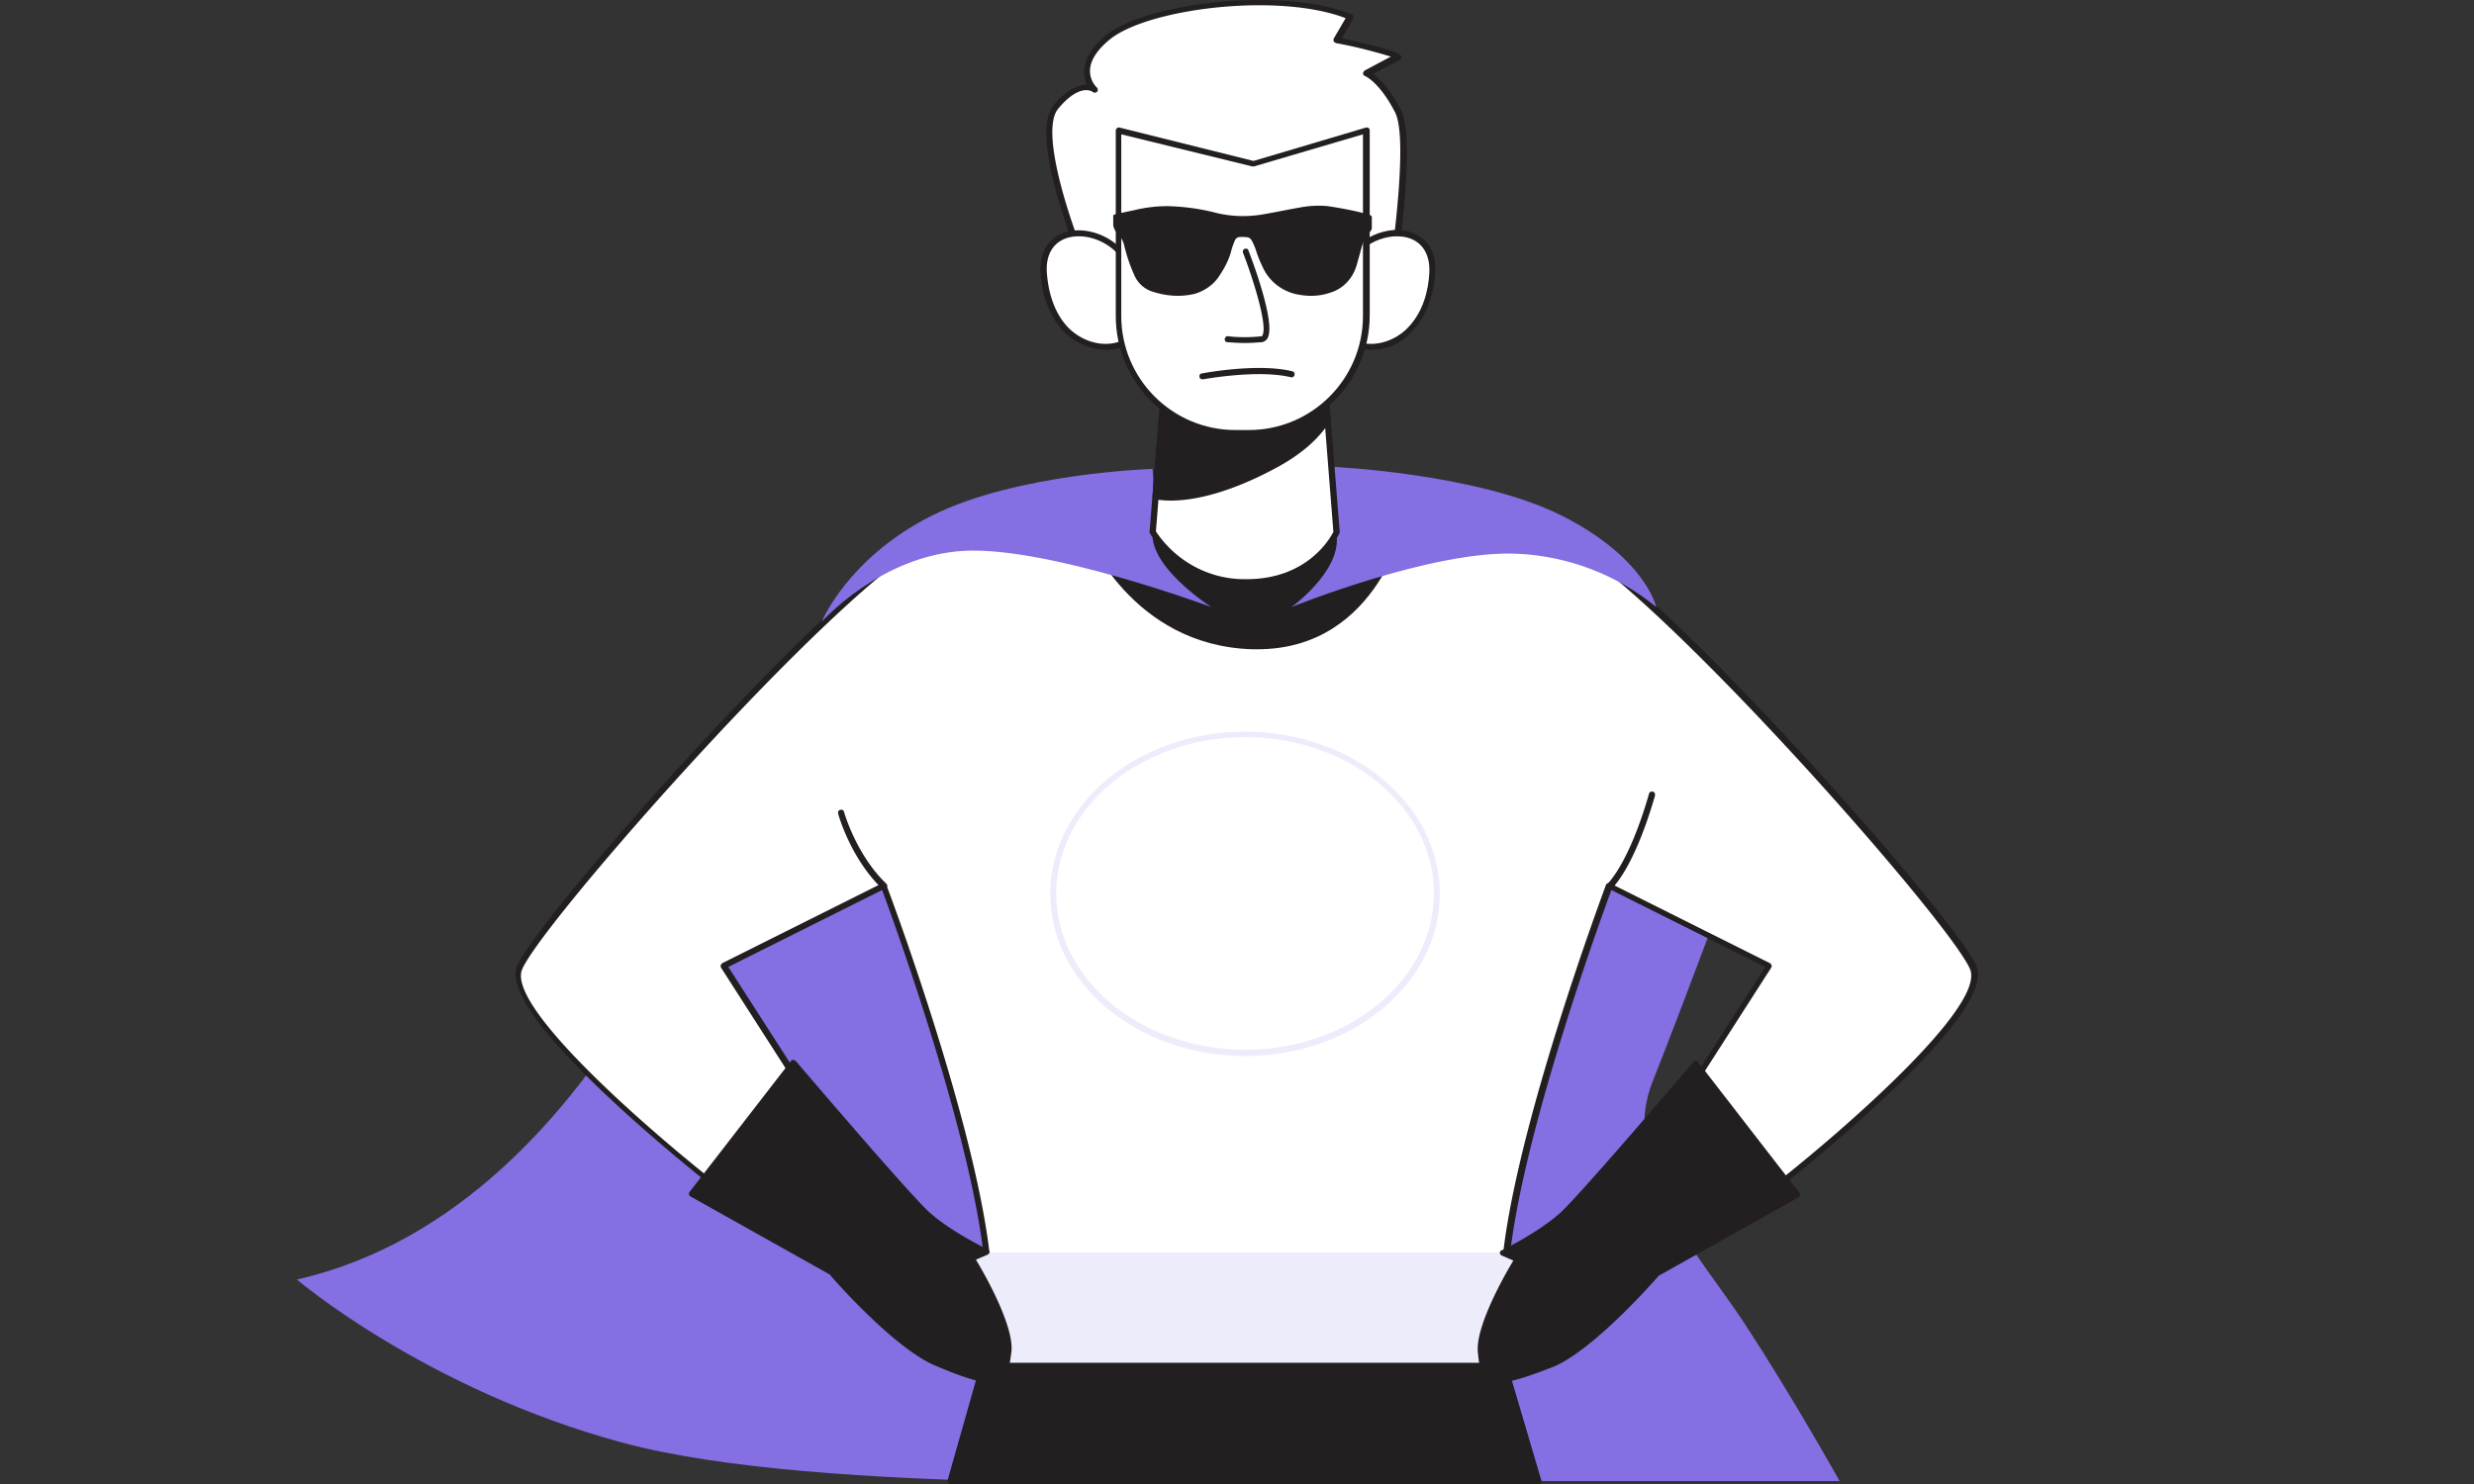
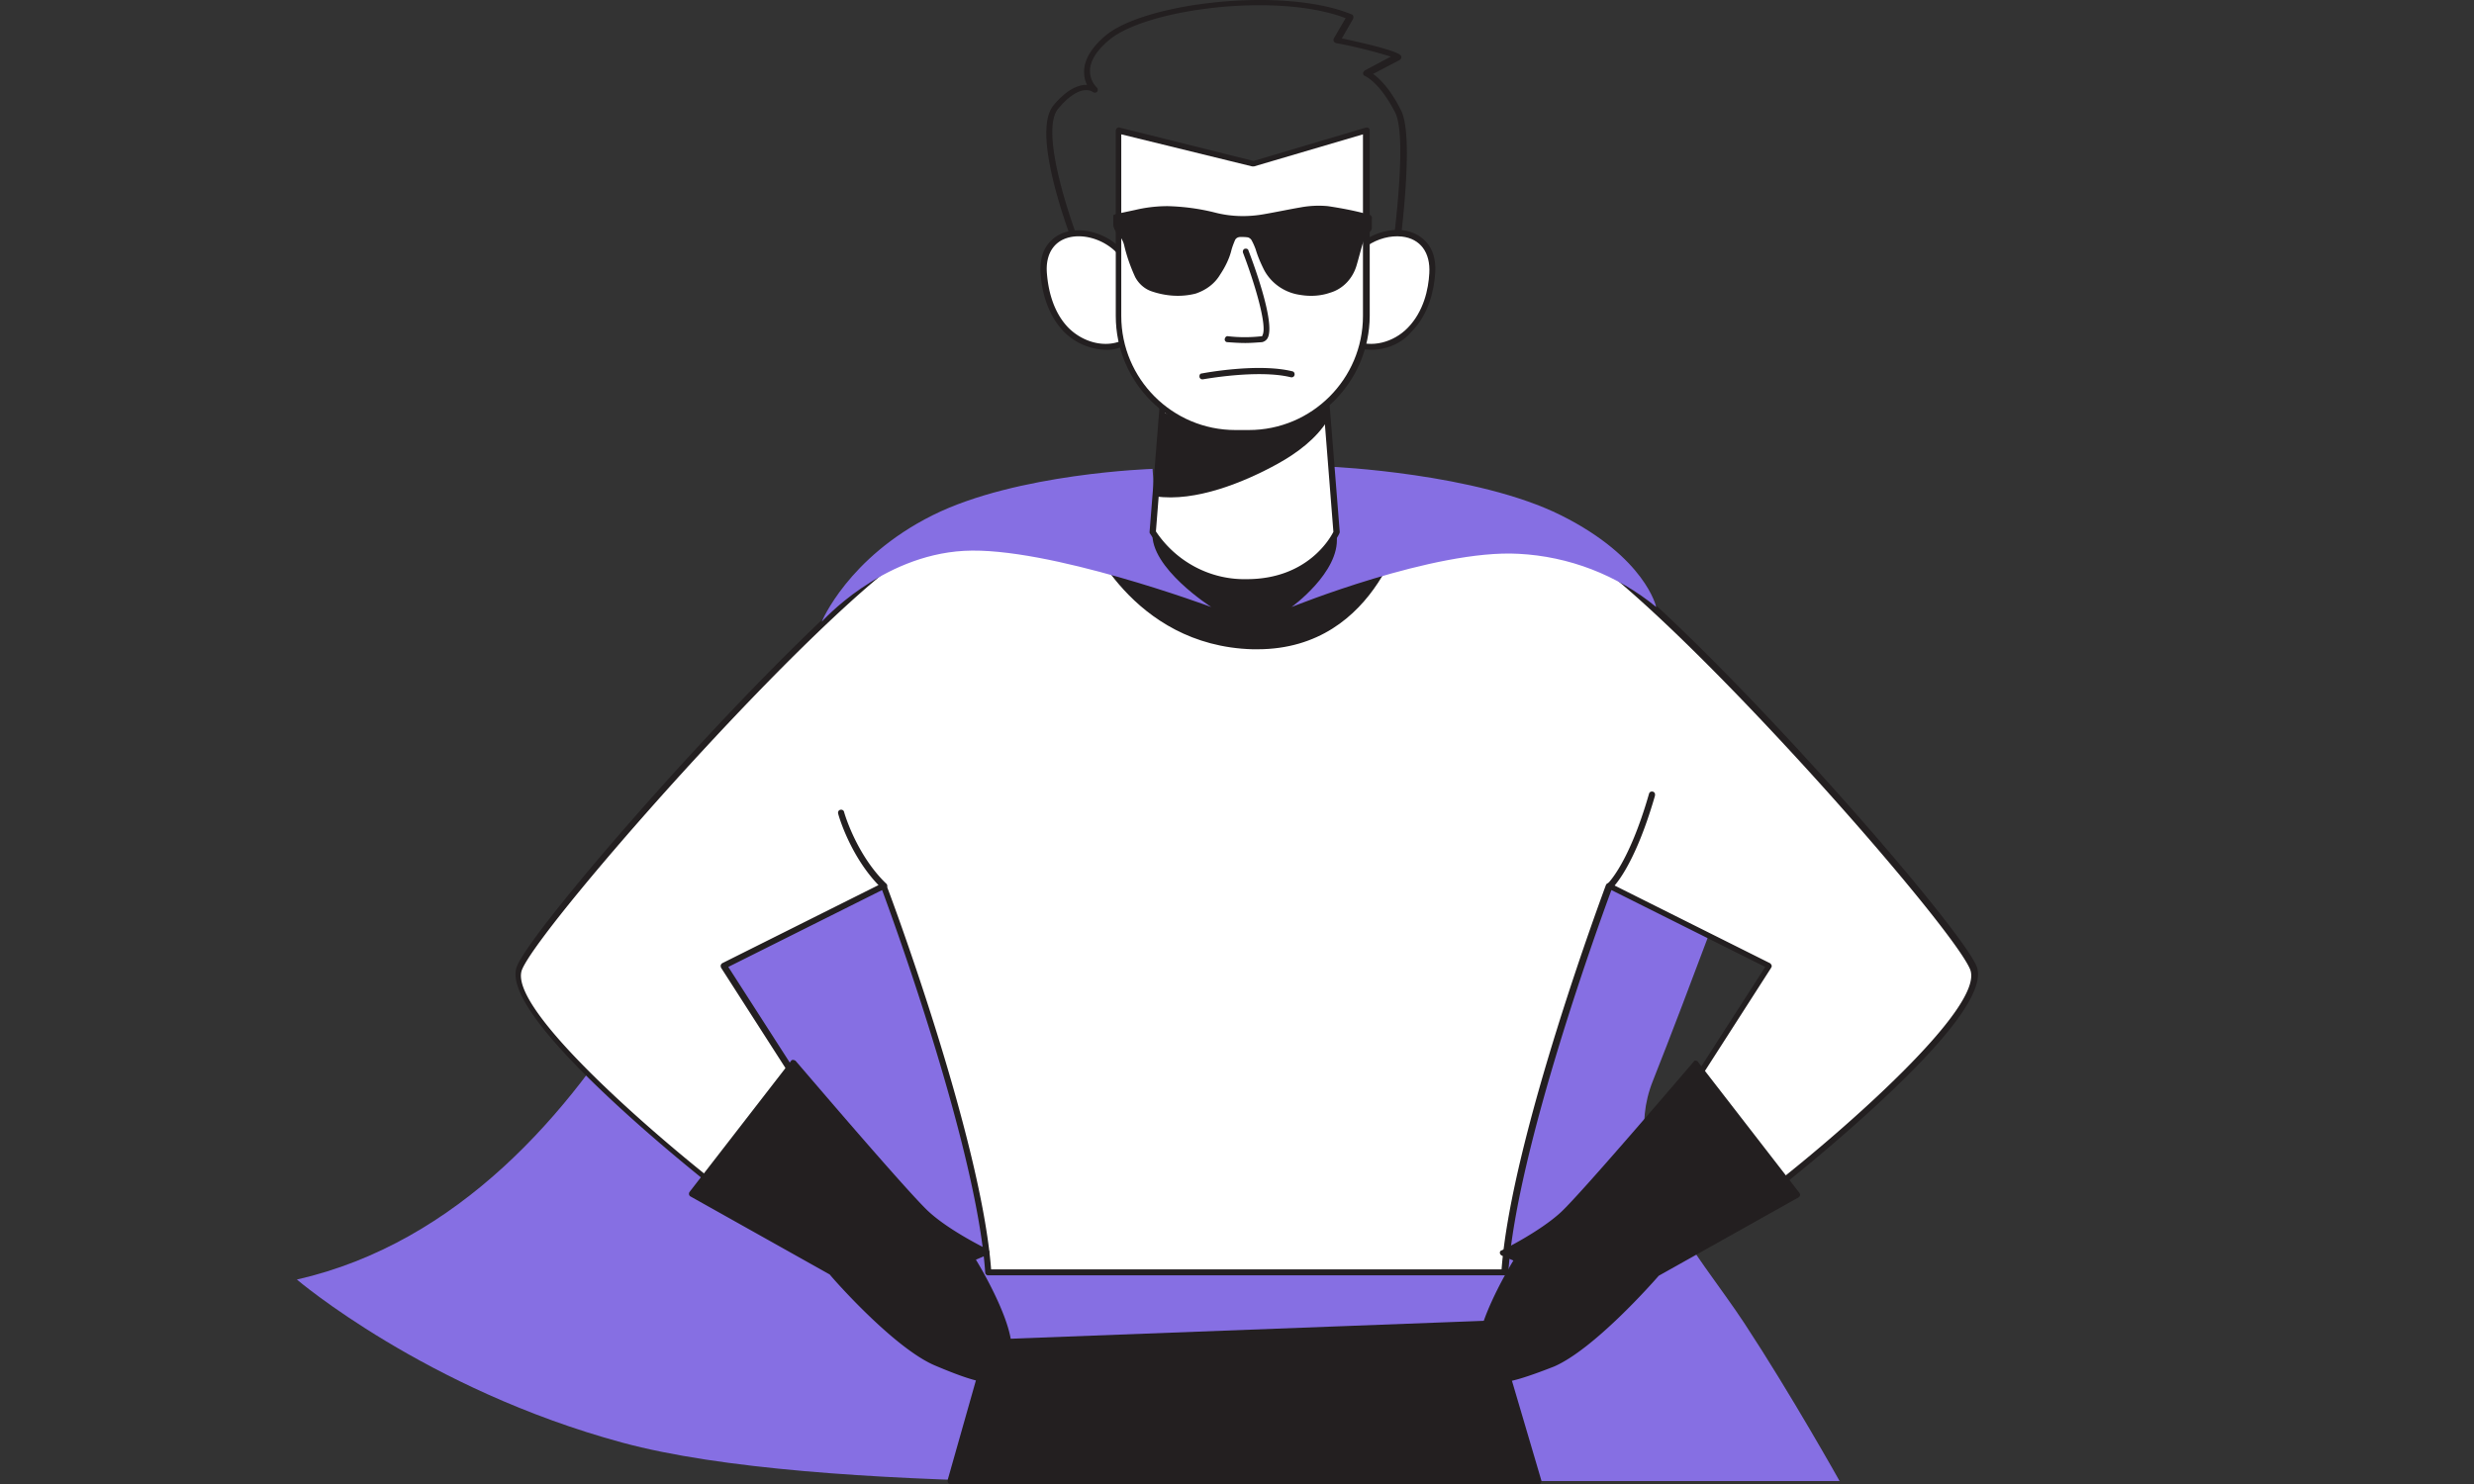
<svg xmlns="http://www.w3.org/2000/svg" fill="none" viewBox="0 0 500 300">
  <rect x="0" y="0" width="500" height="300" fill="#333333" stroke="none" />
-   <path fill="#866FE3" d="M150.607 153.543S125.244 243.808 60 258.668c0 0 26.046 22.203 65.756 32.963 39.71 10.76 124.509 7.771 154.911 7.771h91.119s-9.735-17.421-19.214-31.853c-9.48-14.432-25.62-31.17-18.532-49.018 7.088-17.848 18.532-48.933 18.532-48.933s-58.583-30.145-98.293-36.208c-39.71-6.064-103.672 20.153-103.672 20.153Z" />
+   <path fill="#866FE3" d="M150.607 153.543S125.244 243.808 60 258.668c0 0 26.046 22.203 65.756 32.963 39.71 10.76 124.509 7.771 154.911 7.771h91.119s-9.735-17.421-19.214-31.853c-9.48-14.432-25.62-31.17-18.532-49.018 7.088-17.848 18.532-48.933 18.532-48.933c-39.71-6.064-103.672 20.153-103.672 20.153Z" />
  <path fill="#231F20" d="m200.052 271.306-7.942 28.096h118.873l-9.394-31.853-101.537 3.757Z" />
  <path fill="#231F20" d="M310.983 300H192.11a.584.584 0 0 1-.598-.598v-.171l7.942-28.01c.085-.256.256-.427.512-.427l101.538-3.843c.256 0 .512.171.598.427l9.393 31.853c.086.171 0 .342-.085.513 0 .171-.171.256-.427.256Zm-118.105-1.196h117.336l-9.052-30.657-100.683 3.757-7.601 26.9Z" />
  <path fill="#fff" d="M398.772 195.731c-4.014-9.906-65.073-78.566-83.007-87.106-17.933-8.539-61.4-2.391-61.4-2.391h-4.953s-43.382-6.148-61.401 2.391c-18.019 8.54-78.993 77.2-83.007 87.106-4.013 9.906 39.454 43.979 39.454 43.979l19.641-16.567-17.848-27.839 32.281-16.14s19.299 51.153 21.093 78.053h104.441c1.793-26.9 21.093-78.139 21.093-78.139l32.28 16.14-17.848 27.84 19.642 16.567c0 .085 43.552-34.073 39.539-43.894Z" />
  <path fill="#231F20" d="M304.066 257.813H199.71a.584.584 0 0 1-.598-.598c-1.708-24.936-18.616-71.306-20.837-77.284l-31.084 15.542 17.506 27.242c.171.256.086.598-.085.768l-19.642 16.568a.642.642 0 0 1-.768 0c-.086-.086-11.016-8.626-21.349-18.361-14.006-13.151-20.154-22.032-18.361-26.388 3.928-9.564 64.817-78.565 83.348-87.361 17.933-8.54 59.949-2.648 61.742-2.477h4.868c1.708-.256 43.723-6.063 61.657 2.477 18.531 8.796 79.42 77.882 83.348 87.361 1.793 4.356-4.355 13.237-18.361 26.388-10.247 9.65-21.178 18.275-21.349 18.361a.644.644 0 0 1-.769 0l-19.641-16.568c-.256-.17-.256-.512-.085-.768l17.506-27.242-31.085-15.542c-2.22 5.978-19.129 52.348-20.837 77.284-.17.342-.427.598-.768.598Zm-103.758-1.195h103.16c2.05-26.9 20.922-77.2 21.093-77.712a.671.671 0 0 1 .342-.342.546.546 0 0 1 .512 0l32.28 16.141c.171.085.257.256.342.427.085.17 0 .341-.085.512l-17.592 27.413 18.873 15.883c12.297-9.649 42.015-35.269 38.941-42.954-3.843-9.48-64.304-78.054-82.75-86.764-17.592-8.369-60.547-2.391-60.974-2.306h-5.038c-.513-.085-43.553-6.063-61.145 2.306-18.361 8.71-78.822 77.284-82.75 86.764-3.16 7.685 26.644 33.305 38.941 42.954l18.873-15.883-17.592-27.413c-.085-.171-.085-.342-.085-.512.085-.171.17-.342.341-.427l32.28-16.141a.548.548 0 0 1 .513 0 .666.666 0 0 1 .341.342c.257.512 19.129 50.812 21.179 77.712Z" />
  <path fill="#231F20" d="M219.949 107.257s8.711 22.716 33.22 23.314c25.534.683 30.572-26.473 30.572-26.473l-63.792 3.159Z" />
  <path fill="#231F20" d="M254.108 131.255h-.939c-24.594-.683-33.647-23.484-33.732-23.74-.171-.257 0-.684.256-.769.086 0 .171-.085.256-.085l63.707-3.16c.171 0 .341.085.512.171.086.171.171.341.171.512-.171.342-5.38 27.071-30.231 27.071Zm-33.305-23.399c1.794 3.929 11.102 21.606 32.281 22.204 22.374.597 28.693-21.008 29.803-25.278l-62.084 3.074Z" />
  <path fill="#866FE3" d="M166.064 125.704s11.87-13.407 28.779-14.347c16.908-.939 49.957 11.358 49.957 11.358s-12.468-7.942-11.87-15.115c.341-4.27.341-8.54 0-12.81 0 0-27.413.854-44.492 9.394-17.08 8.54-22.374 21.52-22.374 21.52Zm168.66-2.989c-7.857-6.49-17.678-10.247-27.84-10.76-16.994-.939-45.858 10.76-45.858 10.76s9.735-7.002 9.137-14.176c-.598-7.173-1.025-14.176-1.025-14.176s29.292 1.281 46.371 9.821c17.08 8.54 19.215 18.531 19.215 18.531Z" />
-   <path fill="#EDECFB" d="M197.234 253.202H306.03v22.289H197.234v-22.289Z" />
  <path fill="#231F20" d="m160.342 214.944-20.581 26.474 28.267 15.798s12.724 14.688 21.008 18.275c13.663 5.807 14.005 3.672 14.602-2.049.598-5.722-7.429-18.873-7.429-18.873l2.989-1.367s-7.686-3.672-12.041-7.771-26.815-30.487-26.815-30.487Z" />
  <path fill="#231F20" d="M200.137 279.504c-2.22 0-5.636-1.11-11.272-3.501-8.113-3.501-20.069-16.994-21.179-18.36l-28.181-15.799c-.256-.171-.342-.512-.171-.854l20.496-26.473a.468.468 0 0 1 .427-.256c.17 0 .341.085.512.171.256.256 22.545 26.473 26.9 30.486 4.355 4.014 11.87 7.601 11.956 7.686.171.086.341.342.341.513 0 .256-.17.427-.341.512l-2.391 1.025c1.622 2.647 7.771 13.407 7.173 18.616-.342 2.562-.512 4.612-2.135 5.551-.683.598-1.452.683-2.135.683Zm-59.436-38.258 27.668 15.457c.086 0 .086.086.171.086.086.17 12.724 14.603 20.837 18.104 7.088 2.989 10.76 3.928 12.297 3.074 1.025-.598 1.281-2.135 1.537-4.697.684-5.465-7.258-18.36-7.344-18.445-.085-.171-.085-.342-.085-.513a.662.662 0 0 1 .342-.341l1.878-.854c-2.305-1.196-7.686-4.1-11.101-7.259-4.014-3.758-23.143-26.046-26.474-29.975l-19.726 25.363Zm201.964-26.302 20.496 26.473-28.267 15.799s-12.638 14.688-21.007 18.275c-13.664 5.807-14.006 3.672-14.603-2.05-.598-5.721 7.429-18.873 7.429-18.873l-2.989-1.366s7.686-3.672 12.041-7.771c4.356-4.099 26.9-30.487 26.9-30.487Z" />
  <path fill="#231F20" d="M302.87 279.505c-.683 0-1.451-.171-2.049-.513-1.623-.939-1.879-2.989-2.135-5.55-.598-5.21 5.551-15.97 7.173-18.617l-2.391-1.025c-.171-.085-.342-.341-.342-.512 0-.256.086-.427.342-.513.085 0 7.686-3.757 11.956-7.685 4.27-3.929 26.644-30.231 26.9-30.487.085-.171.256-.256.427-.171a.47.47 0 0 1 .427.256l20.495 26.473c.086.171.171.342.086.513 0 .171-.171.341-.342.427l-28.181 15.798c-1.11 1.281-13.066 14.859-21.179 18.361-5.465 2.135-8.966 3.245-11.187 3.245Zm2.221-26.388 1.878.854a.664.664 0 0 1 .342.342c.085.17 0 .341-.085.512-.086.085-7.942 12.98-7.345 18.446.342 2.476.513 4.099 1.538 4.697 1.537.854 5.209 0 12.297-3.075 8.112-3.501 20.666-17.933 20.837-18.104.085-.085.085-.085.171-.085l27.668-15.457-19.641-25.363c-3.331 3.928-22.46 26.302-26.473 29.974-3.502 3.16-8.882 6.063-11.187 7.259Z" />
-   <path fill="#fff" d="M218.583 51.92s-10.077-24.508-5.124-30.315c4.953-5.808 7.857-3.33 7.857-3.33s-4.953-4.27 2.476-10.505c7.43-6.234 35.013-10.077 49.104-4.27l-2.733 4.697s11.016 2.22 12.383 3.33l-6.405 3.417s3.074 1.11 6.405 7.6c3.33 6.49-1.879 38.514-1.879 38.514s-53.117 3.843-62.084-9.137Z" />
  <path fill="#231F20" d="M262.99 62.168c-16.397 0-39.198-1.622-44.919-9.906l-.086-.085c-.427-1.025-10.162-24.936-5.038-30.914 2.135-2.562 4.27-3.928 6.234-4.1h.512c-.427-.853-.598-1.707-.598-2.646 0-2.391 1.452-4.868 4.27-7.26 7.771-6.66 35.867-10.076 49.787-4.354.342.085.427.512.342.768v.086l-2.306 4.013c2.903.598 10.589 2.306 11.785 3.33.256.171.341.598.085.855l-.171.17-5.38 2.819c1.196.854 3.416 2.903 5.636 7.344 3.416 6.575-1.622 37.575-1.793 38.856 0 .256-.256.512-.598.512-.854 0-8.283.512-17.762.512ZM219.095 51.58c8.369 11.87 55.68 9.138 60.974 8.796.598-4.014 4.868-31.853 1.879-37.66-3.16-6.149-6.063-7.344-6.063-7.344-.342-.086-.513-.513-.342-.769.086-.17.171-.256.256-.342l5.295-2.818c-3.672-1.11-7.344-2.05-11.102-2.732-.171-.086-.341-.171-.427-.342a.733.733 0 0 1 0-.598l2.391-4.099c-13.834-5.295-40.393-1.879-47.822 4.44-2.562 2.136-3.843 4.27-3.843 6.235 0 1.28.512 2.476 1.366 3.33a.656.656 0 0 1 .086.854.657.657 0 0 1-.854.086c-.086-.086-2.562-1.965-7.003 3.33-3.843 4.526 2.477 22.887 5.209 29.633Z" />
  <path fill="#fff" d="M228.916 55.935c-1.622-10.333-18.787-12.895-17.933-.683.256 4.184 1.622 8.454 4.611 11.443 2.989 2.99 7.686 4.44 11.529 2.648" />
  <path fill="#231F20" d="M223.451 70.708a12.284 12.284 0 0 1-8.369-3.587c-3.502-3.586-4.526-8.369-4.783-11.785-.426-5.807 3.16-8.368 6.576-8.71 5.124-.598 11.614 3.074 12.554 9.308.085.342-.171.683-.513.683-.341.086-.683-.17-.683-.512-.854-5.55-6.661-8.796-11.187-8.284-3.758.427-5.807 3.245-5.466 7.43.257 3.245 1.196 7.771 4.356 11.016 2.989 2.99 7.429 4.1 10.845 2.562.342-.17.683 0 .769.256.171.342 0 .684-.256.769-1.196.598-2.477.94-3.843.854Z" />
  <path fill="#fff" d="M271.615 55.935c1.622-10.333 18.787-12.895 17.933-.683-.256 4.184-1.622 8.454-4.611 11.443-2.989 2.99-7.686 4.44-11.529 2.648" />
  <path fill="#231F20" d="M277.08 70.708c-1.281 0-2.647-.256-3.843-.768-.341-.171-.427-.513-.341-.769.085-.341.512-.427.768-.341h.086c3.416 1.537 7.856.427 10.76-2.562 3.245-3.33 4.184-7.857 4.355-11.017.256-4.184-1.793-7.002-5.551-7.43-4.611-.511-10.333 2.734-11.187 8.284 0 .342-.341.598-.683.513-.342 0-.598-.342-.512-.683v-.086c1.024-6.234 7.429-9.906 12.553-9.308 3.416.427 7.003 2.903 6.576 8.71-.257 3.416-1.281 8.284-4.783 11.785-1.964 2.391-5.038 3.672-8.198 3.672Z" />
  <path fill="#fff" d="M270.163 107.599s-4.611 10.077-18.19 10.077c-13.578 0-19.043-10.077-19.043-10.077l.598-7.258 1.366-16.738 1.281-15.713h30.828l1.025 12.81.342 4.184 1.793 22.715Z" />
  <path fill="#231F20" d="M251.973 118.275a22.66 22.66 0 0 1-19.556-10.419c-.085-.085-.085-.256-.085-.341l3.16-39.71c0-.342.256-.598.597-.598h30.914c.342 0 .598.256.598.598l3.16 39.71c0 .085 0 .17-.086.341 0 .086-4.953 10.419-18.702 10.419Zm-18.36-10.846c4.099 6.149 11.016 9.821 18.36 9.65 12.298 0 16.909-8.369 17.507-9.564l-3.074-38.942h-29.719l-3.074 38.856Z" />
  <path fill="#231F20" d="M268.37 84.884c-2.306 3.758-6.149 6.661-10.163 8.882-6.661 3.671-16.567 7.771-24.679 6.575l1.366-16.823c5.892.768 11.87.768 17.848.085 5.209-.427 10.589-.94 15.372-2.989l.256 4.27Z" />
-   <path fill="#231F20" d="M236.602 101.195c-1.025 0-2.135-.086-3.16-.256-.341-.086-.512-.342-.512-.598l1.366-16.823c0-.342.342-.598.598-.513 5.892.769 11.785.769 17.677.086 4.868-.427 10.333-.854 15.201-2.904a.544.544 0 0 1 .512 0 .47.47 0 0 1 .257.427l.341 4.185c0 .085 0 .256-.085.341-2.135 3.416-5.551 6.49-10.333 9.138-4.783 2.647-13.749 6.917-21.862 6.917Zm-2.477-1.366c8.455 1.024 18.446-3.673 23.741-6.576 4.526-2.477 7.856-5.38 9.821-8.54l-.257-3.16c-4.782 1.88-10.077 2.306-14.773 2.733a73.571 73.571 0 0 1-17.336 0l-1.196 15.543Z" />
  <path fill="#fff" d="M252.486 87.531h-2.733c-13.066 0-23.655-10.589-23.655-23.655v-37.49l27.242 6.747 22.886-6.746v37.49c-.085 13.065-10.674 23.654-23.74 23.654Z" />
  <path fill="#231F20" d="M252.486 88.13h-2.733c-13.407 0-24.253-10.846-24.253-24.253v-37.49c0-.17.086-.341.256-.512.171-.086.342-.171.513-.086l27.071 6.747 22.715-6.747c.342-.085.684.086.769.427v37.66c-.085 13.408-10.931 24.253-24.338 24.253ZM226.61 27.155v36.72c0 12.725 10.333 23.058 23.058 23.058h2.732c12.725 0 23.058-10.333 23.058-23.057V27.156l-22.033 6.49h-.341l-26.474-6.49Z" />
  <path fill="#231F20" d="M224.988 45.602v-2.135c.171 0 .256-.086.427-.171l4.014-.854a28.246 28.246 0 0 1 6.575-.769c3.245.086 6.405.513 9.479 1.281 3.245.854 6.661.94 9.992.342 2.476-.427 4.867-.94 7.344-1.367a20.05 20.05 0 0 1 5.551-.256c2.818.427 5.551.94 8.283 1.708.427.086.683.427.598.769v1.879c0 .341-.171.683-.427.853-.512.342-.854.77-1.025 1.367-.17.341-.256.768-.427 1.11-.427 1.452-.768 2.818-1.195 4.27-.769 2.647-2.733 4.782-5.38 5.55-1.964.684-4.099.77-6.063.428-3.075-.427-5.807-2.306-7.259-5.039-.683-1.366-1.281-2.732-1.708-4.184-.256-.683-.513-1.281-.854-1.879a1.33 1.33 0 0 0-.683-.512c-.513-.086-1.025-.086-1.538-.086-.512 0-.939.257-1.11.684-.256.597-.512 1.28-.683 1.878-.427 1.794-1.281 3.502-2.306 5.039-1.11 1.878-2.903 3.16-4.953 3.843-2.989.768-6.148.512-9.052-.513-1.366-.512-2.476-1.537-3.159-2.818-.94-2.05-1.708-4.184-2.221-6.405-.171-.768-.598-1.537-1.11-2.135-.598-.512-.939-1.195-1.11-1.878Z" />
  <path fill="#231F20" d="M251.632 69.341c-1.196 0-2.391-.085-3.587-.17-.341 0-.598-.342-.512-.684.085-.341.341-.598.683-.512 2.22.256 4.441.256 6.746 0 .086 0 .171 0 .171-.171 1.11-1.879-1.793-11.187-3.928-16.738-.086-.342.085-.683.341-.769.342-.085.684 0 .769.342.598 1.537 5.636 14.774 3.843 17.763a1.676 1.676 0 0 1-1.11.768c-1.196.086-2.306.171-3.416.171Zm-8.625 7.344a.584.584 0 0 1-.598-.598c0-.341.171-.597.512-.597.427-.086 11.358-2.135 18.275-.427.342.085.513.427.427.768-.085.342-.427.513-.768.427-6.661-1.622-17.678.427-17.763.427h-.085Zm-64.39 103.075a.648.648 0 0 1-.427-.171c-6.234-6.063-8.71-14.688-8.796-15.115-.085-.342.086-.683.427-.769.342-.085.683.086.769.427 0 .086 2.476 8.711 8.539 14.518.257.256.257.598 0 .854-.17.171-.341.256-.512.256Zm146.542 0a.648.648 0 0 1-.427-.171.657.657 0 0 1 .085-.854c.086-.085 4.356-4.014 8.455-18.275.085-.342.427-.512.768-.427.342.085.513.427.427.769v.085c-4.27 14.774-8.625 18.702-8.881 18.873-.171-.085-.342 0-.427 0Z" />
-   <path fill="#EDECFB" d="M251.632 213.492c-21.691 0-39.368-14.688-39.368-32.792s17.677-32.793 39.368-32.793c21.691 0 39.368 14.689 39.368 32.793s-17.677 32.792-39.368 32.792Zm0-64.475c-21.008 0-38.173 14.176-38.173 31.597 0 17.422 17.165 31.597 38.173 31.597 21.008 0 38.172-14.175 38.172-31.597 0-17.421-17.079-31.597-38.172-31.597Z" />
</svg>